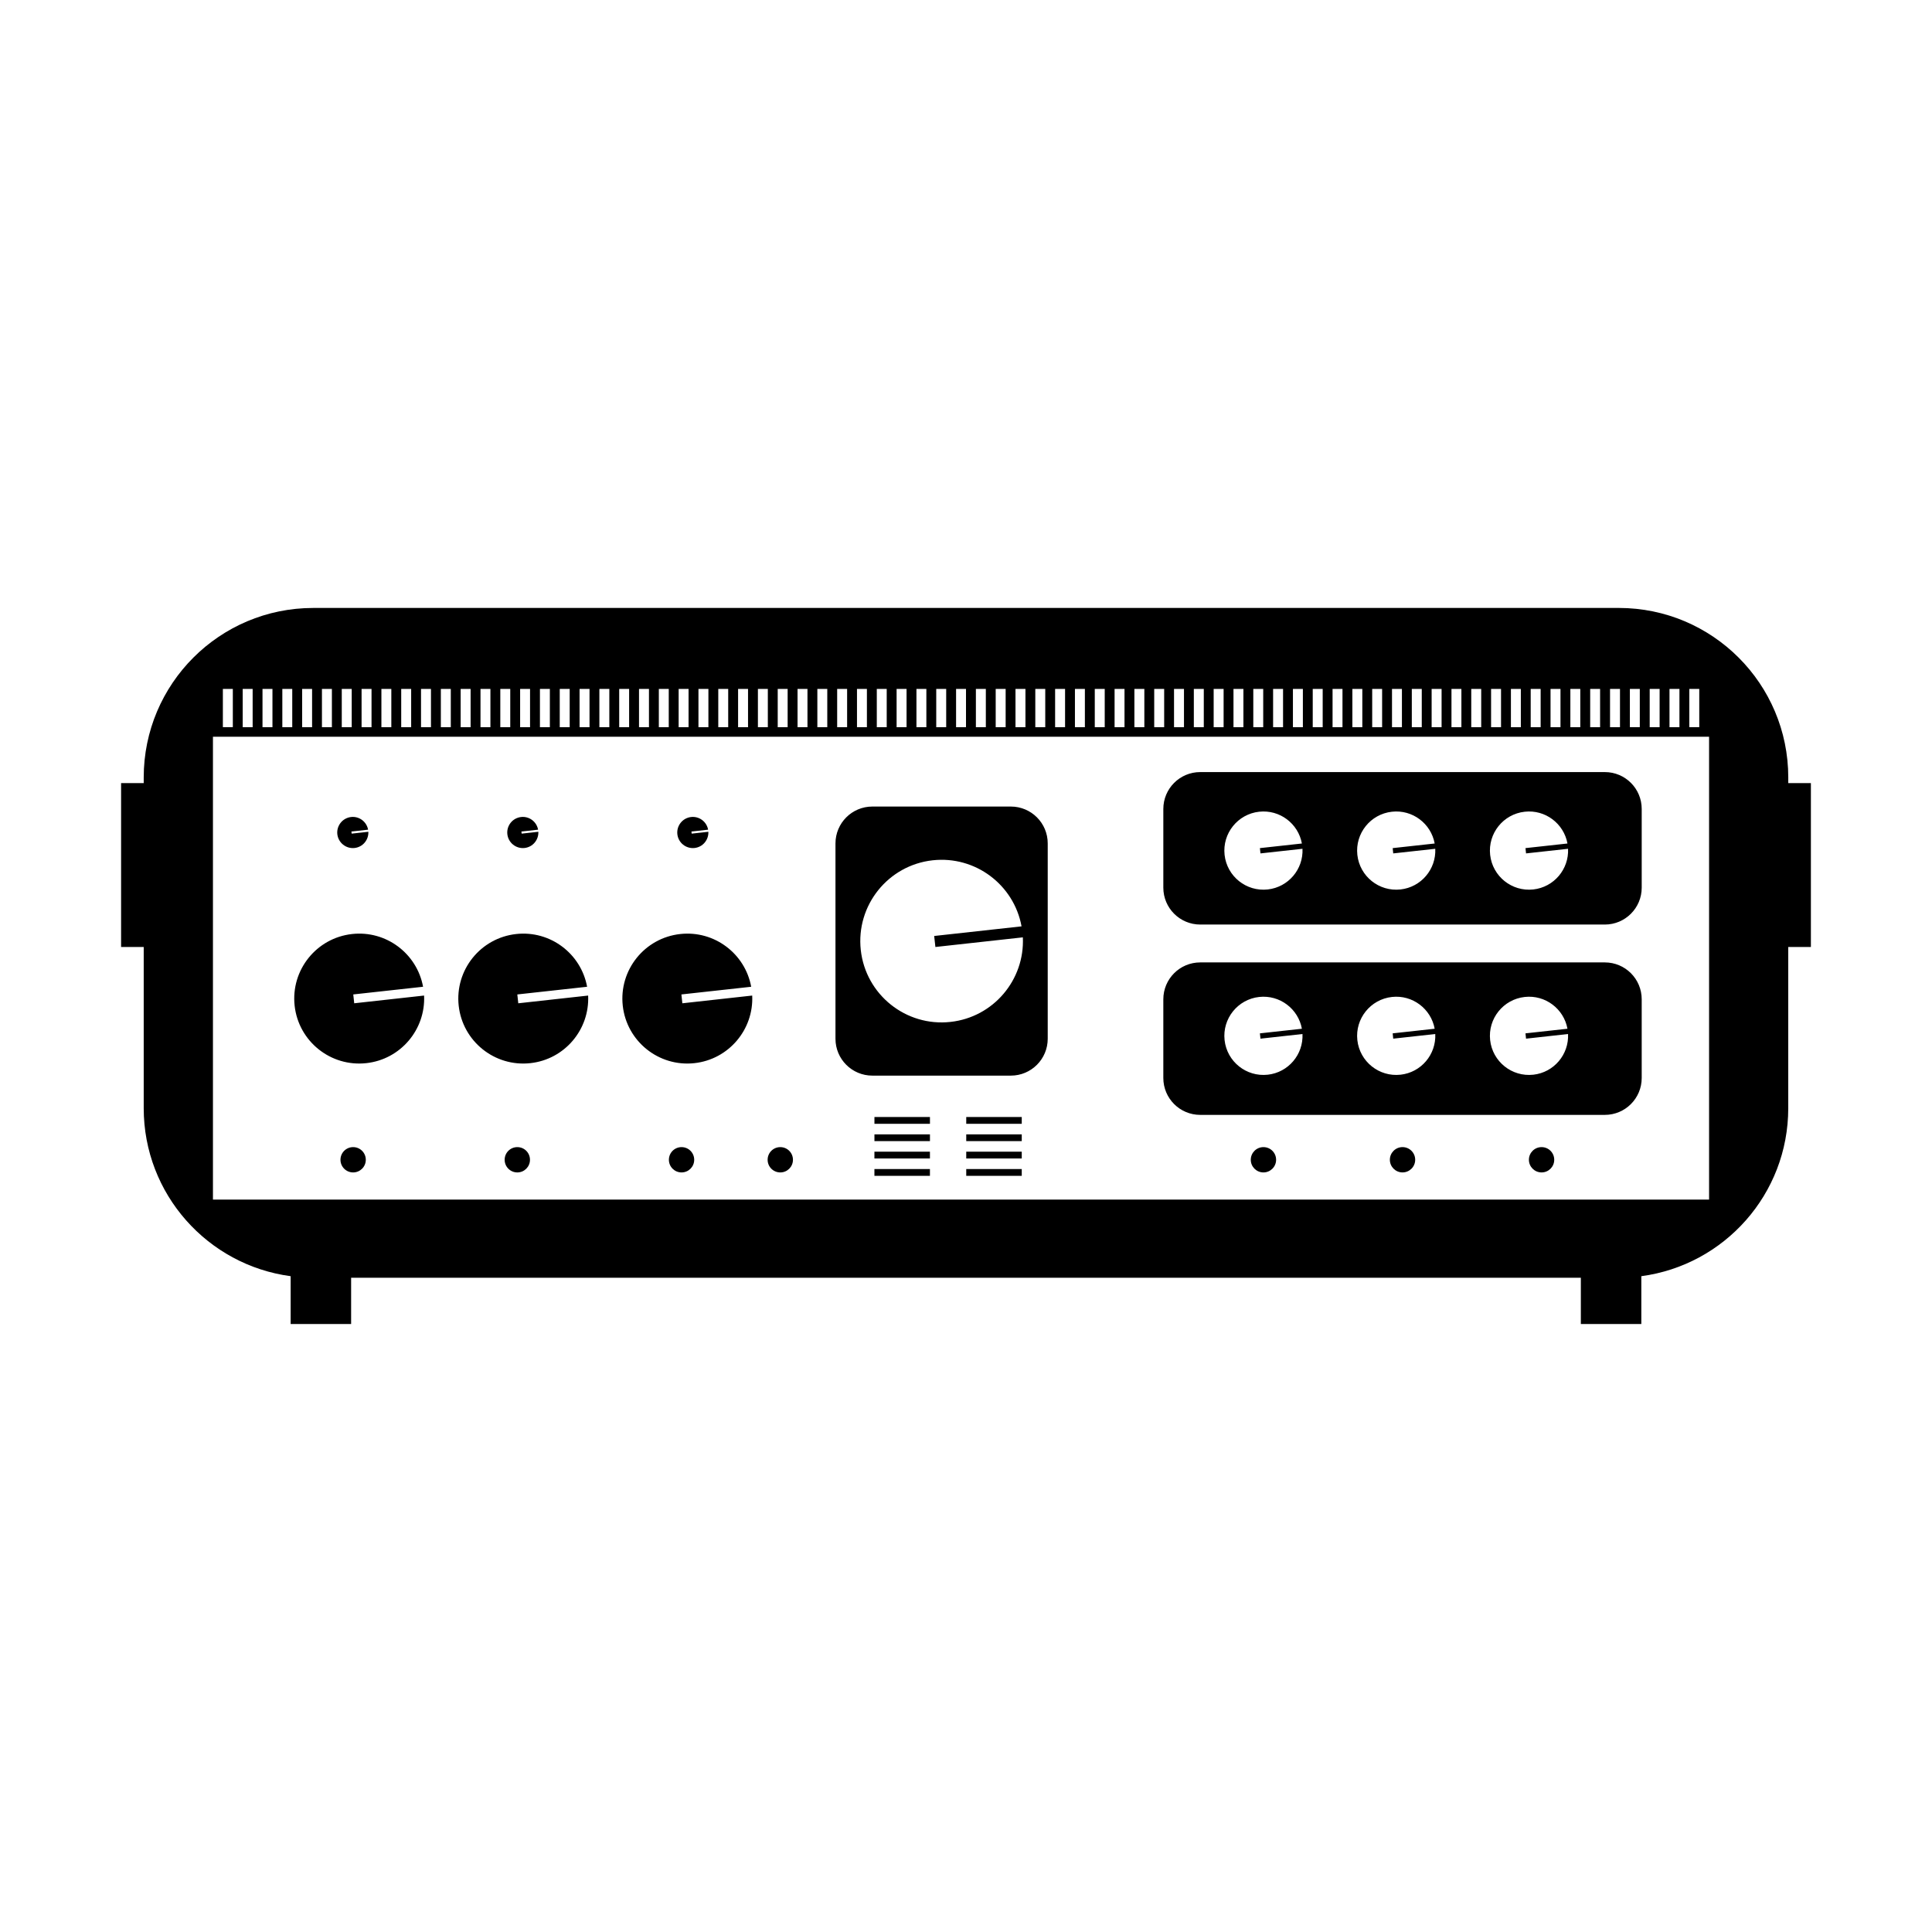
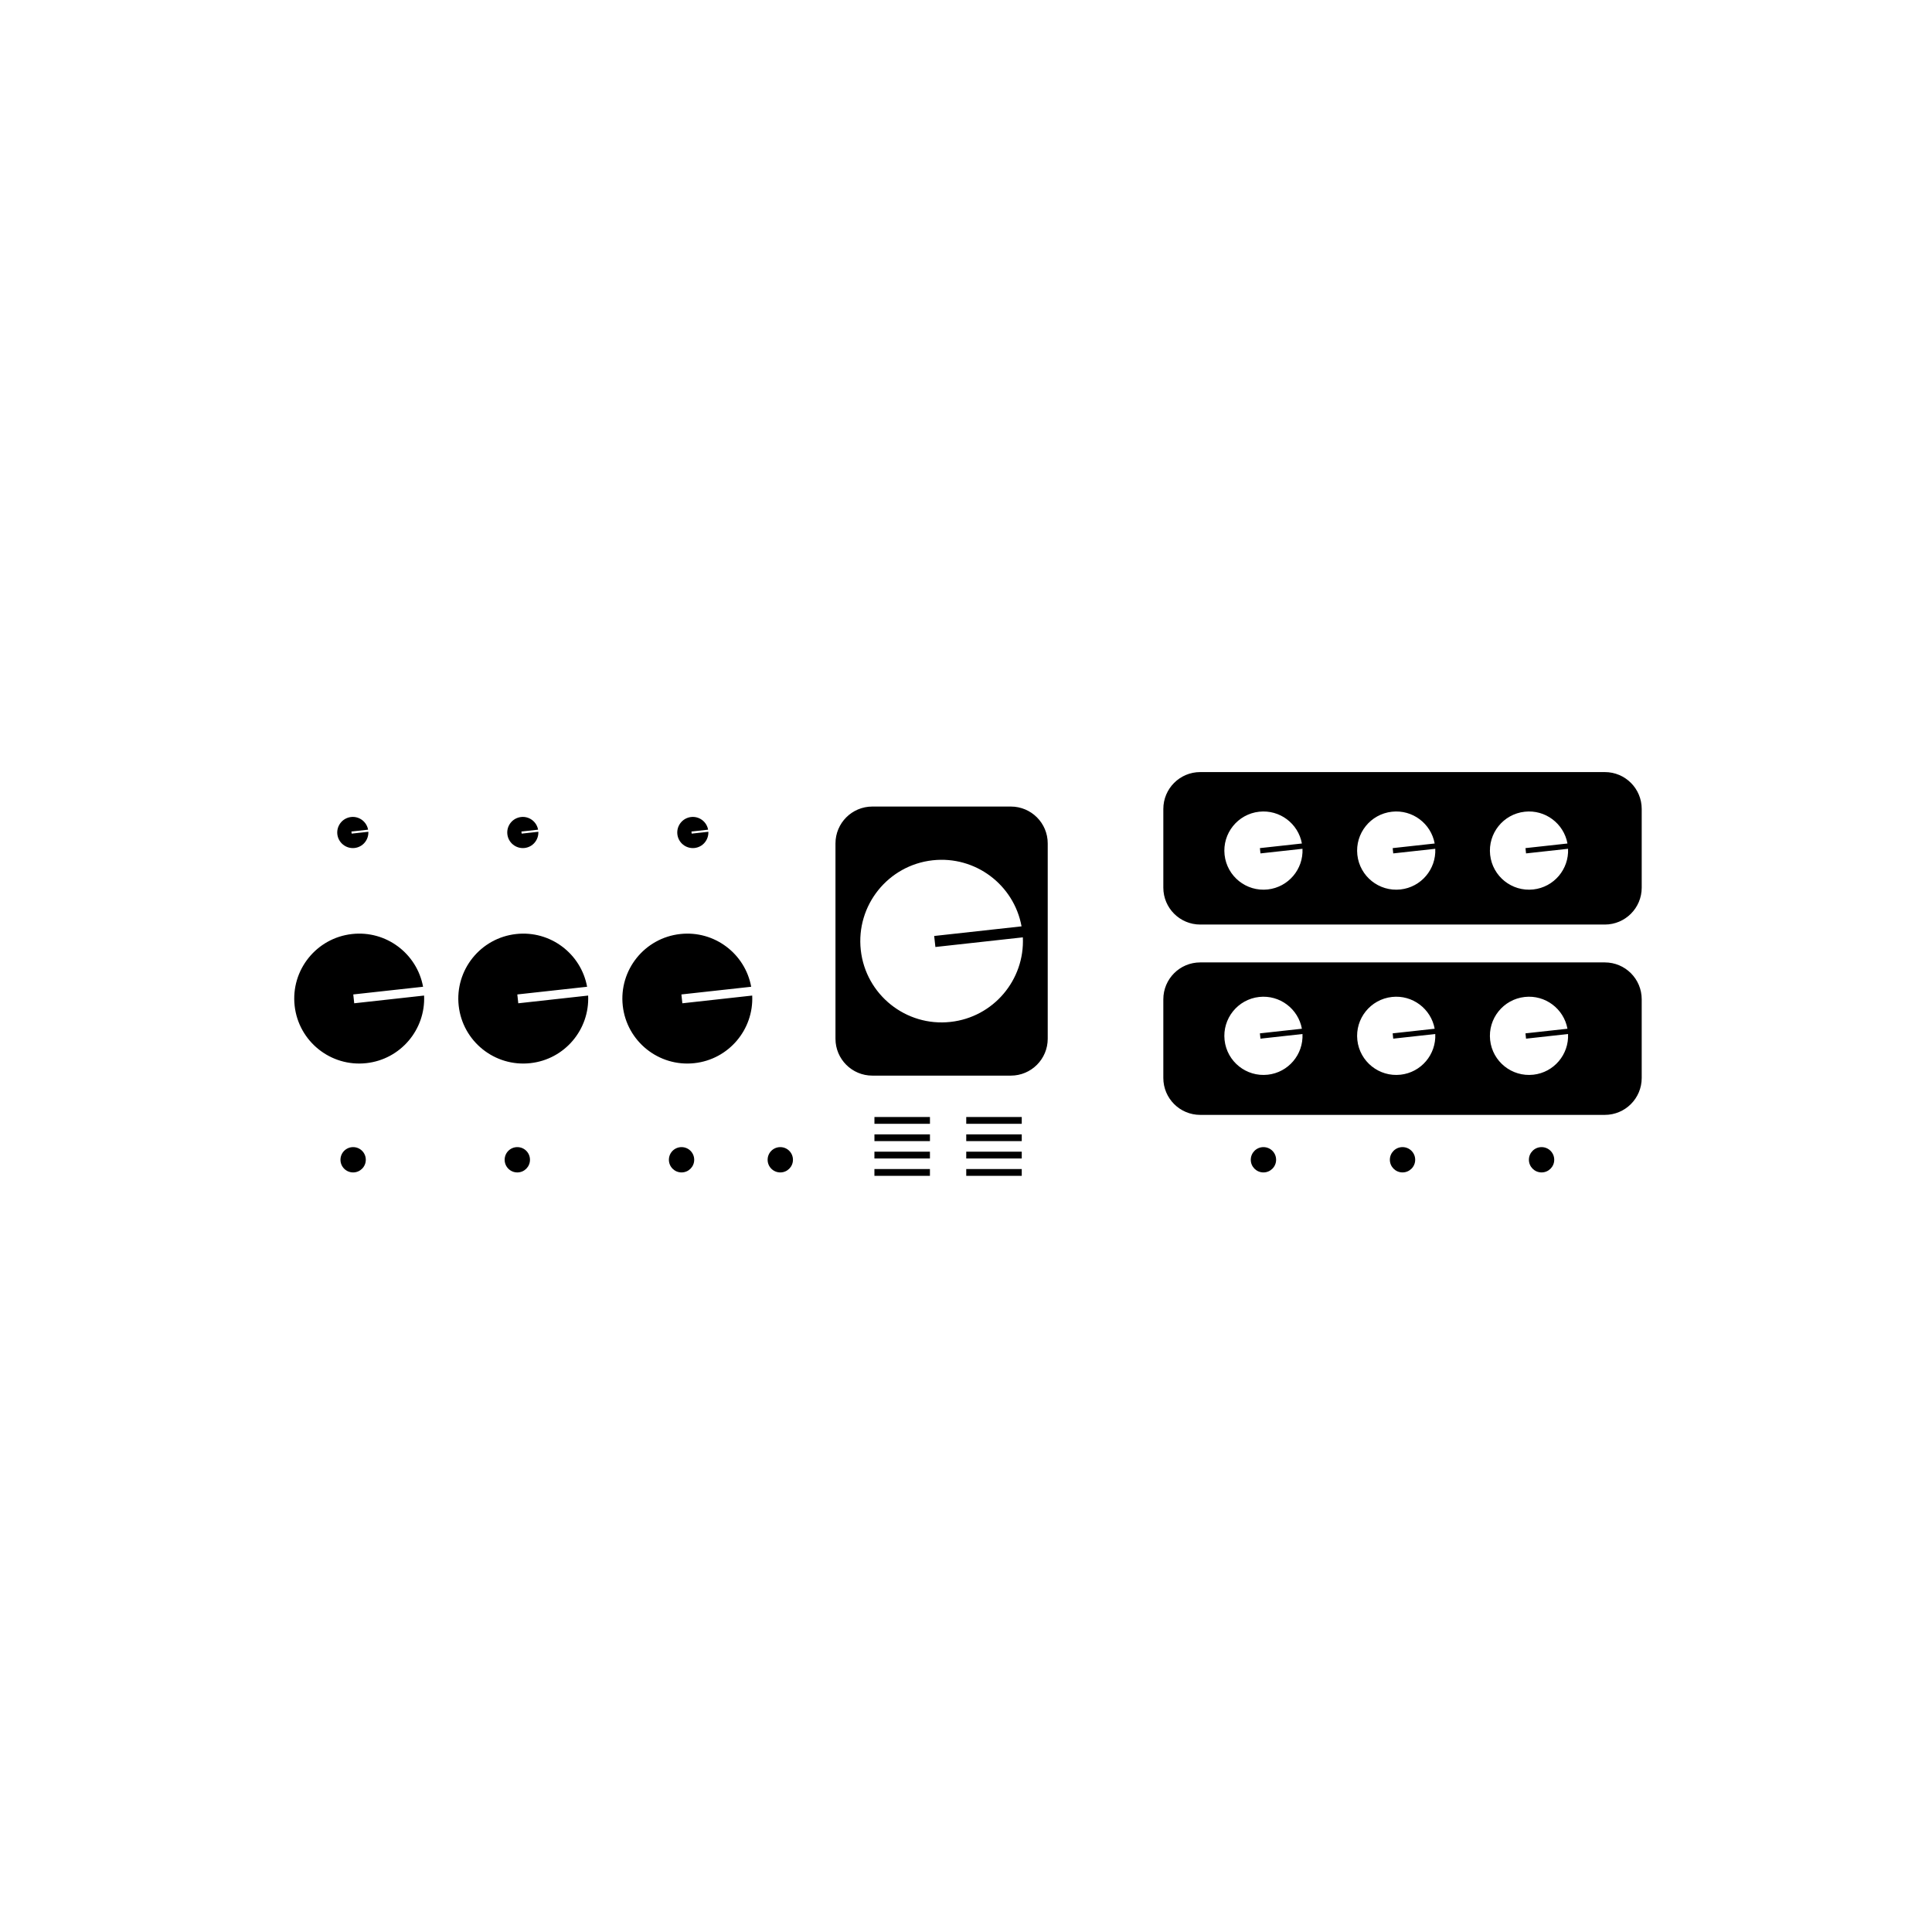
<svg xmlns="http://www.w3.org/2000/svg" fill="#000000" width="800px" height="800px" version="1.1" viewBox="144 144 512 512">
  <g>
    <path d="m569.3 399.05h-107.23c-5.406 0-9.777 4.379-9.777 9.777v20.852c0 5.402 4.375 9.777 9.777 9.777h107.23c5.394 0 9.77-4.379 9.77-9.777v-20.852c0.004-5.398-4.367-9.777-9.766-9.777zm-89.332 29.758c-5.691 0.629-10.812-3.477-11.441-9.164-0.625-5.688 3.477-10.812 9.168-11.441 5.438-0.594 10.348 3.129 11.32 8.422l-11.129 1.223 0.152 1.406 11.133-1.23c0.258 5.426-3.738 10.184-9.203 10.785zm35.184 0c-5.691 0.629-10.812-3.477-11.441-9.164-0.625-5.688 3.477-10.812 9.176-11.441 5.43-0.594 10.344 3.129 11.316 8.422l-11.129 1.223 0.145 1.406 11.141-1.23c0.254 5.426-3.738 10.184-9.207 10.785zm35.191 0c-5.691 0.629-10.812-3.477-11.441-9.164-0.625-5.688 3.477-10.812 9.176-11.441 5.43-0.594 10.344 3.129 11.316 8.422l-11.129 1.223 0.152 1.406 11.133-1.23c0.254 5.426-3.738 10.184-9.207 10.785zm-269.25-21.27 18.496-2.035c-1.617-8.797-9.777-14.973-18.801-13.977-9.457 1.039-16.27 9.551-15.23 19 1.047 9.445 9.551 16.262 19 15.219 9.09-0.996 15.73-8.906 15.305-17.91l-18.512 2.047zm0 40.461c-1.855 0-3.356 1.496-3.356 3.356 0 1.848 1.5 3.352 3.356 3.352s3.356-1.5 3.356-3.352c0-1.859-1.496-3.356-3.356-3.356zm43.484-40.461 18.496-2.035c-1.617-8.797-9.777-14.973-18.809-13.977-9.453 1.039-16.27 9.551-15.227 19 1.047 9.445 9.551 16.262 19 15.219 9.082-0.996 15.734-8.906 15.305-17.91l-18.512 2.047zm26.207 40.461c-1.855 0-3.356 1.496-3.356 3.356 0 1.848 1.5 3.352 3.356 3.352 1.855 0 3.356-1.5 3.356-3.352 0-1.859-1.496-3.356-3.356-3.356zm24.945 7.609h14.711v-1.801h-14.711zm-47.664-86.879c2.18-0.242 3.754-2.137 3.656-4.297l-4.422 0.488-0.059-0.555 4.418-0.492c-0.387-2.106-2.328-3.594-4.5-3.356-2.262 0.246-3.898 2.293-3.652 4.555 0.25 2.269 2.289 3.902 4.559 3.656zm47.664 82.281h14.711v-1.797h-14.711zm-138.11-43.473 18.5-2.035c-1.621-8.797-9.777-14.973-18.809-13.977-9.453 1.039-16.27 9.551-15.23 19 1.047 9.445 9.551 16.262 19.004 15.219 9.082-0.996 15.73-8.906 15.305-17.91l-18.516 2.047zm45.391-38.809c2.18-0.242 3.754-2.137 3.656-4.297l-4.422 0.488-0.066-0.555 4.422-0.492c-0.387-2.106-2.332-3.594-4.492-3.356-2.273 0.246-3.906 2.293-3.656 4.555 0.254 2.269 2.293 3.902 4.559 3.656zm-45.426 79.27c-1.855 0-3.356 1.496-3.356 3.356 0 1.848 1.5 3.352 3.356 3.352 1.848 0 3.356-1.5 3.356-3.352 0-1.859-1.508-3.356-3.356-3.356zm0.375-79.27c2.18-0.242 3.754-2.137 3.656-4.297l-4.422 0.488-0.066-0.555 4.422-0.492c-0.395-2.106-2.332-3.594-4.5-3.356-2.266 0.246-3.898 2.293-3.656 4.555 0.262 2.269 2.301 3.902 4.566 3.656zm86.656 79.27c-1.848 0-3.352 1.496-3.352 3.356 0 1.848 1.5 3.352 3.352 3.352 1.855 0 3.356-1.5 3.356-3.352 0-1.859-1.5-3.356-3.356-3.356zm154.21 0c-1.848 0-3.356 1.496-3.356 3.356 0 1.848 1.508 3.352 3.356 3.352 1.848 0 3.356-1.5 3.356-3.352 0.004-1.859-1.5-3.356-3.356-3.356zm-66.941-90.254h-36.703c-5.402 0-9.773 4.379-9.773 9.773v51.762c0 5.402 4.375 9.773 9.773 9.773h36.703c5.402 0 9.773-4.375 9.773-9.773v-51.754c0.008-5.402-4.367-9.781-9.773-9.781zm-15.984 57.074c-11.828 1.316-22.477-7.227-23.785-19.043-1.305-11.836 7.234-22.484 19.059-23.789 11.301-1.238 21.52 6.488 23.547 17.508l-23.156 2.551 0.324 2.918 23.176-2.555c0.527 11.266-7.793 21.16-19.164 22.41zm156.63 33.18c-1.848 0-3.356 1.496-3.356 3.356 0 1.848 1.508 3.352 3.356 3.352 1.855 0 3.356-1.5 3.356-3.352 0-1.859-1.496-3.356-3.356-3.356zm16.77-99.387h-107.23c-5.406 0-9.777 4.375-9.777 9.773v20.859c0 5.394 4.375 9.773 9.777 9.773h107.23c5.394 0 9.77-4.379 9.77-9.773v-20.859c0.004-5.398-4.367-9.773-9.766-9.773zm-89.332 31.105c-5.691 0.629-10.812-3.473-11.441-9.16-0.625-5.691 3.477-10.816 9.168-11.441 5.438-0.598 10.348 3.125 11.32 8.422l-11.129 1.223 0.152 1.402 11.133-1.223c0.258 5.41-3.738 10.172-9.203 10.777zm35.184 0c-5.691 0.629-10.812-3.473-11.441-9.16-0.625-5.691 3.477-10.816 9.176-11.441 5.43-0.598 10.344 3.125 11.316 8.422l-11.129 1.223 0.145 1.402 11.141-1.223c0.254 5.41-3.738 10.172-9.207 10.777zm35.191 0c-5.691 0.629-10.812-3.473-11.441-9.16-0.625-5.691 3.477-10.816 9.176-11.441 5.43-0.598 10.344 3.125 11.316 8.422l-11.129 1.223 0.152 1.402 11.133-1.223c0.254 5.41-3.738 10.172-9.207 10.777zm-34.66 68.281c-1.848 0-3.356 1.496-3.356 3.356 0 1.848 1.508 3.352 3.356 3.352 1.848 0 3.356-1.5 3.356-3.352 0-1.859-1.508-3.356-3.356-3.356zm-115.62 3.012h14.711v-1.797h-14.711zm0 4.598h14.711v-1.801h-14.711zm-24.328-13.785h14.711v-1.797h-14.711zm0 4.59h14.711v-1.793h-14.711zm24.328 0h14.711v-1.793h-14.711zm0-4.59h14.711v-1.797h-14.711z" />
-     <path d="m617.91 351.53v-1.492c0-24.812-20.113-44.926-44.918-44.926l-345.98 0.004c-24.812 0-44.926 20.113-44.926 44.926v1.492h-5.996v43.426h5.996v42.727c0 22.781 16.965 41.59 38.938 44.516v12.672h16.027v-12.262h325.89v12.262h16.027v-12.672c21.977-2.926 38.938-21.73 38.938-44.516v-42.727h6v-43.43zm-26.223-14.82v-10.137h2.637v10.137zm-15.754 0v-10.137h2.629v10.137zm5.254-10.133h2.629v10.137h-2.629zm5.246 0h2.637v10.137h-2.637zm-13.121 0v10.137h-2.637v-10.137zm-370.25 10.133v-10.137h2.637v10.137zm5.254-10.133h2.637v10.137h-2.637zm5.25 0h2.637v10.137h-2.637zm5.254 0h2.629v10.137h-2.629zm5.25 0h2.637v10.137h-2.637zm5.25 0h2.637v10.137h-2.637zm5.254 0h2.637v10.137h-2.637zm5.25 0h2.637v10.137h-2.637zm5.254 0h2.629v10.137h-2.629zm5.25 0h2.637v10.137h-2.637zm5.25 0h2.637v10.137h-2.637zm5.254 0h2.637v10.137h-2.637zm5.25 0h2.637v10.137h-2.637zm5.258 0h2.629v10.137h-2.629zm5.25 0h2.637v10.137h-2.637zm5.254 0h2.629v10.137h-2.629zm5.25 0h2.629v10.137h-2.629zm5.25 0h2.637v10.137h-2.637zm5.254 0h2.637v10.137h-2.637zm5.25 0h2.637v10.137h-2.637zm5.254 0h2.629v10.137h-2.629zm5.25 0h2.637v10.137h-2.637zm5.254 0h2.629v10.137h-2.629zm5.25 0h2.629v10.137h-2.629zm5.25 0h2.637v10.137h-2.637zm5.254 0h2.629v10.137h-2.629zm5.25 0h2.637v10.137h-2.637zm5.254 0h2.629v10.137h-2.629zm5.25 0h2.629v10.137h-2.629zm5.254 0h2.629v10.137h-2.629zm5.25 0h2.629v10.137h-2.629zm5.25 0h2.637v10.137h-2.637zm5.254 0h2.629v10.137h-2.629zm5.25 0h2.629v10.137h-2.629zm5.25 0h2.637v10.137h-2.637zm5.258 0h2.629v10.137h-2.629zm5.246 0h2.637v10.137h-2.637zm5.258 0h2.629v10.137h-2.629zm5.25 0h2.637v10.137h-2.637zm5.25 0h2.637v10.137h-2.637zm5.246 0h2.637v10.137h-2.637zm5.25 0h2.637v10.137h-2.637zm5.25 0h2.637v10.137h-2.637zm5.254 0h2.637v10.137h-2.637zm5.258 0h2.637v10.137h-2.637zm5.25 0h2.629v10.137h-2.629zm5.25 0h2.637v10.137h-2.637zm5.254 0h2.637v10.137h-2.637zm5.25 0h2.637v10.137h-2.637zm5.25 0h2.637v10.137h-2.637zm5.254 0h2.637v10.137h-2.637zm5.254 0h2.629v10.137h-2.629zm5.25 0h2.629v10.137h-2.629zm5.25 0h2.637v10.137h-2.637zm5.254 0h2.637v10.137h-2.637zm5.25 0h2.637v10.137h-2.637zm5.254 0h2.629v10.137h-2.629zm5.25 0h2.637v10.137h-2.637zm5.254 0h2.629v10.137h-2.629zm5.25 0h2.629v10.137h-2.629zm5.25 0h2.637v10.137h-2.637zm5.254 0h2.637v10.137h-2.637zm5.258 0h2.629v10.137h-2.629zm5.242 0h2.637v10.137h-2.637zm5.254 0h2.637v10.137h-2.637zm5.258 0h2.629v10.137h-2.629zm5.242 0h2.637v10.137h-2.637zm5.258 0h2.637v10.137h-2.637zm5.254 0h2.629v10.137h-2.629zm5.254 0h2.625v10.137h-2.625zm31.508 135.33h-396.49v-122.66h396.49z" />
  </g>
</svg>